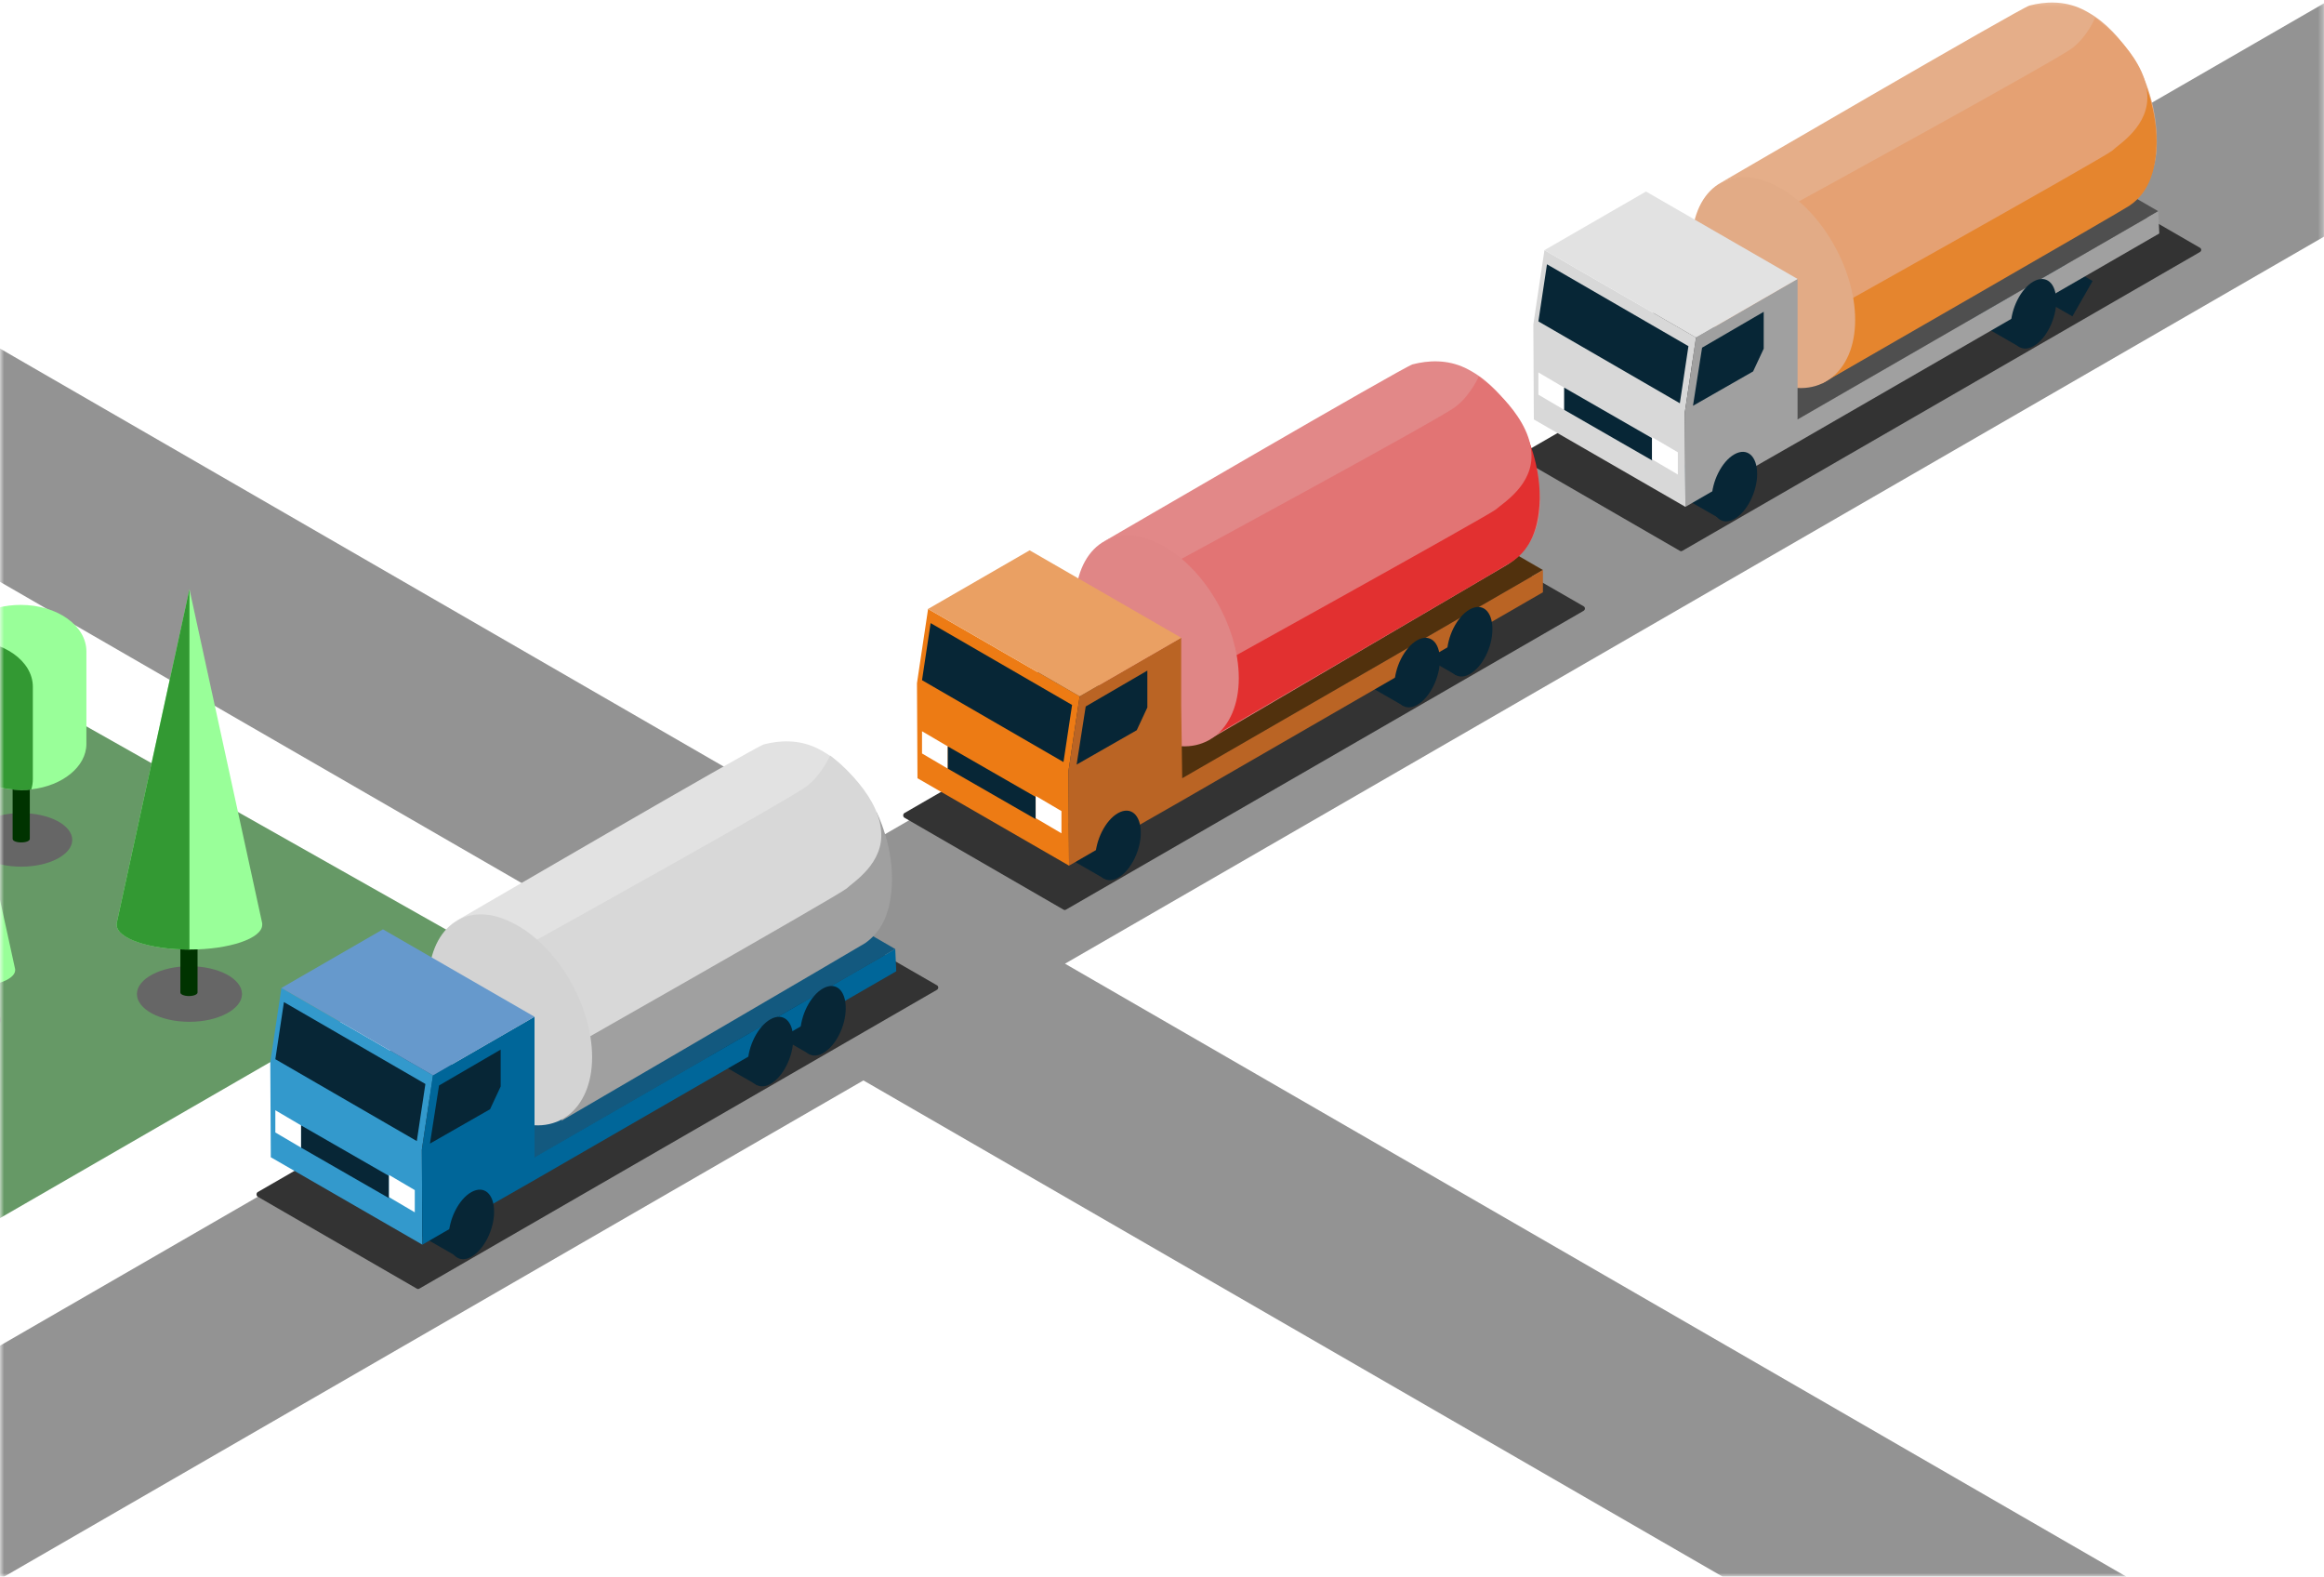
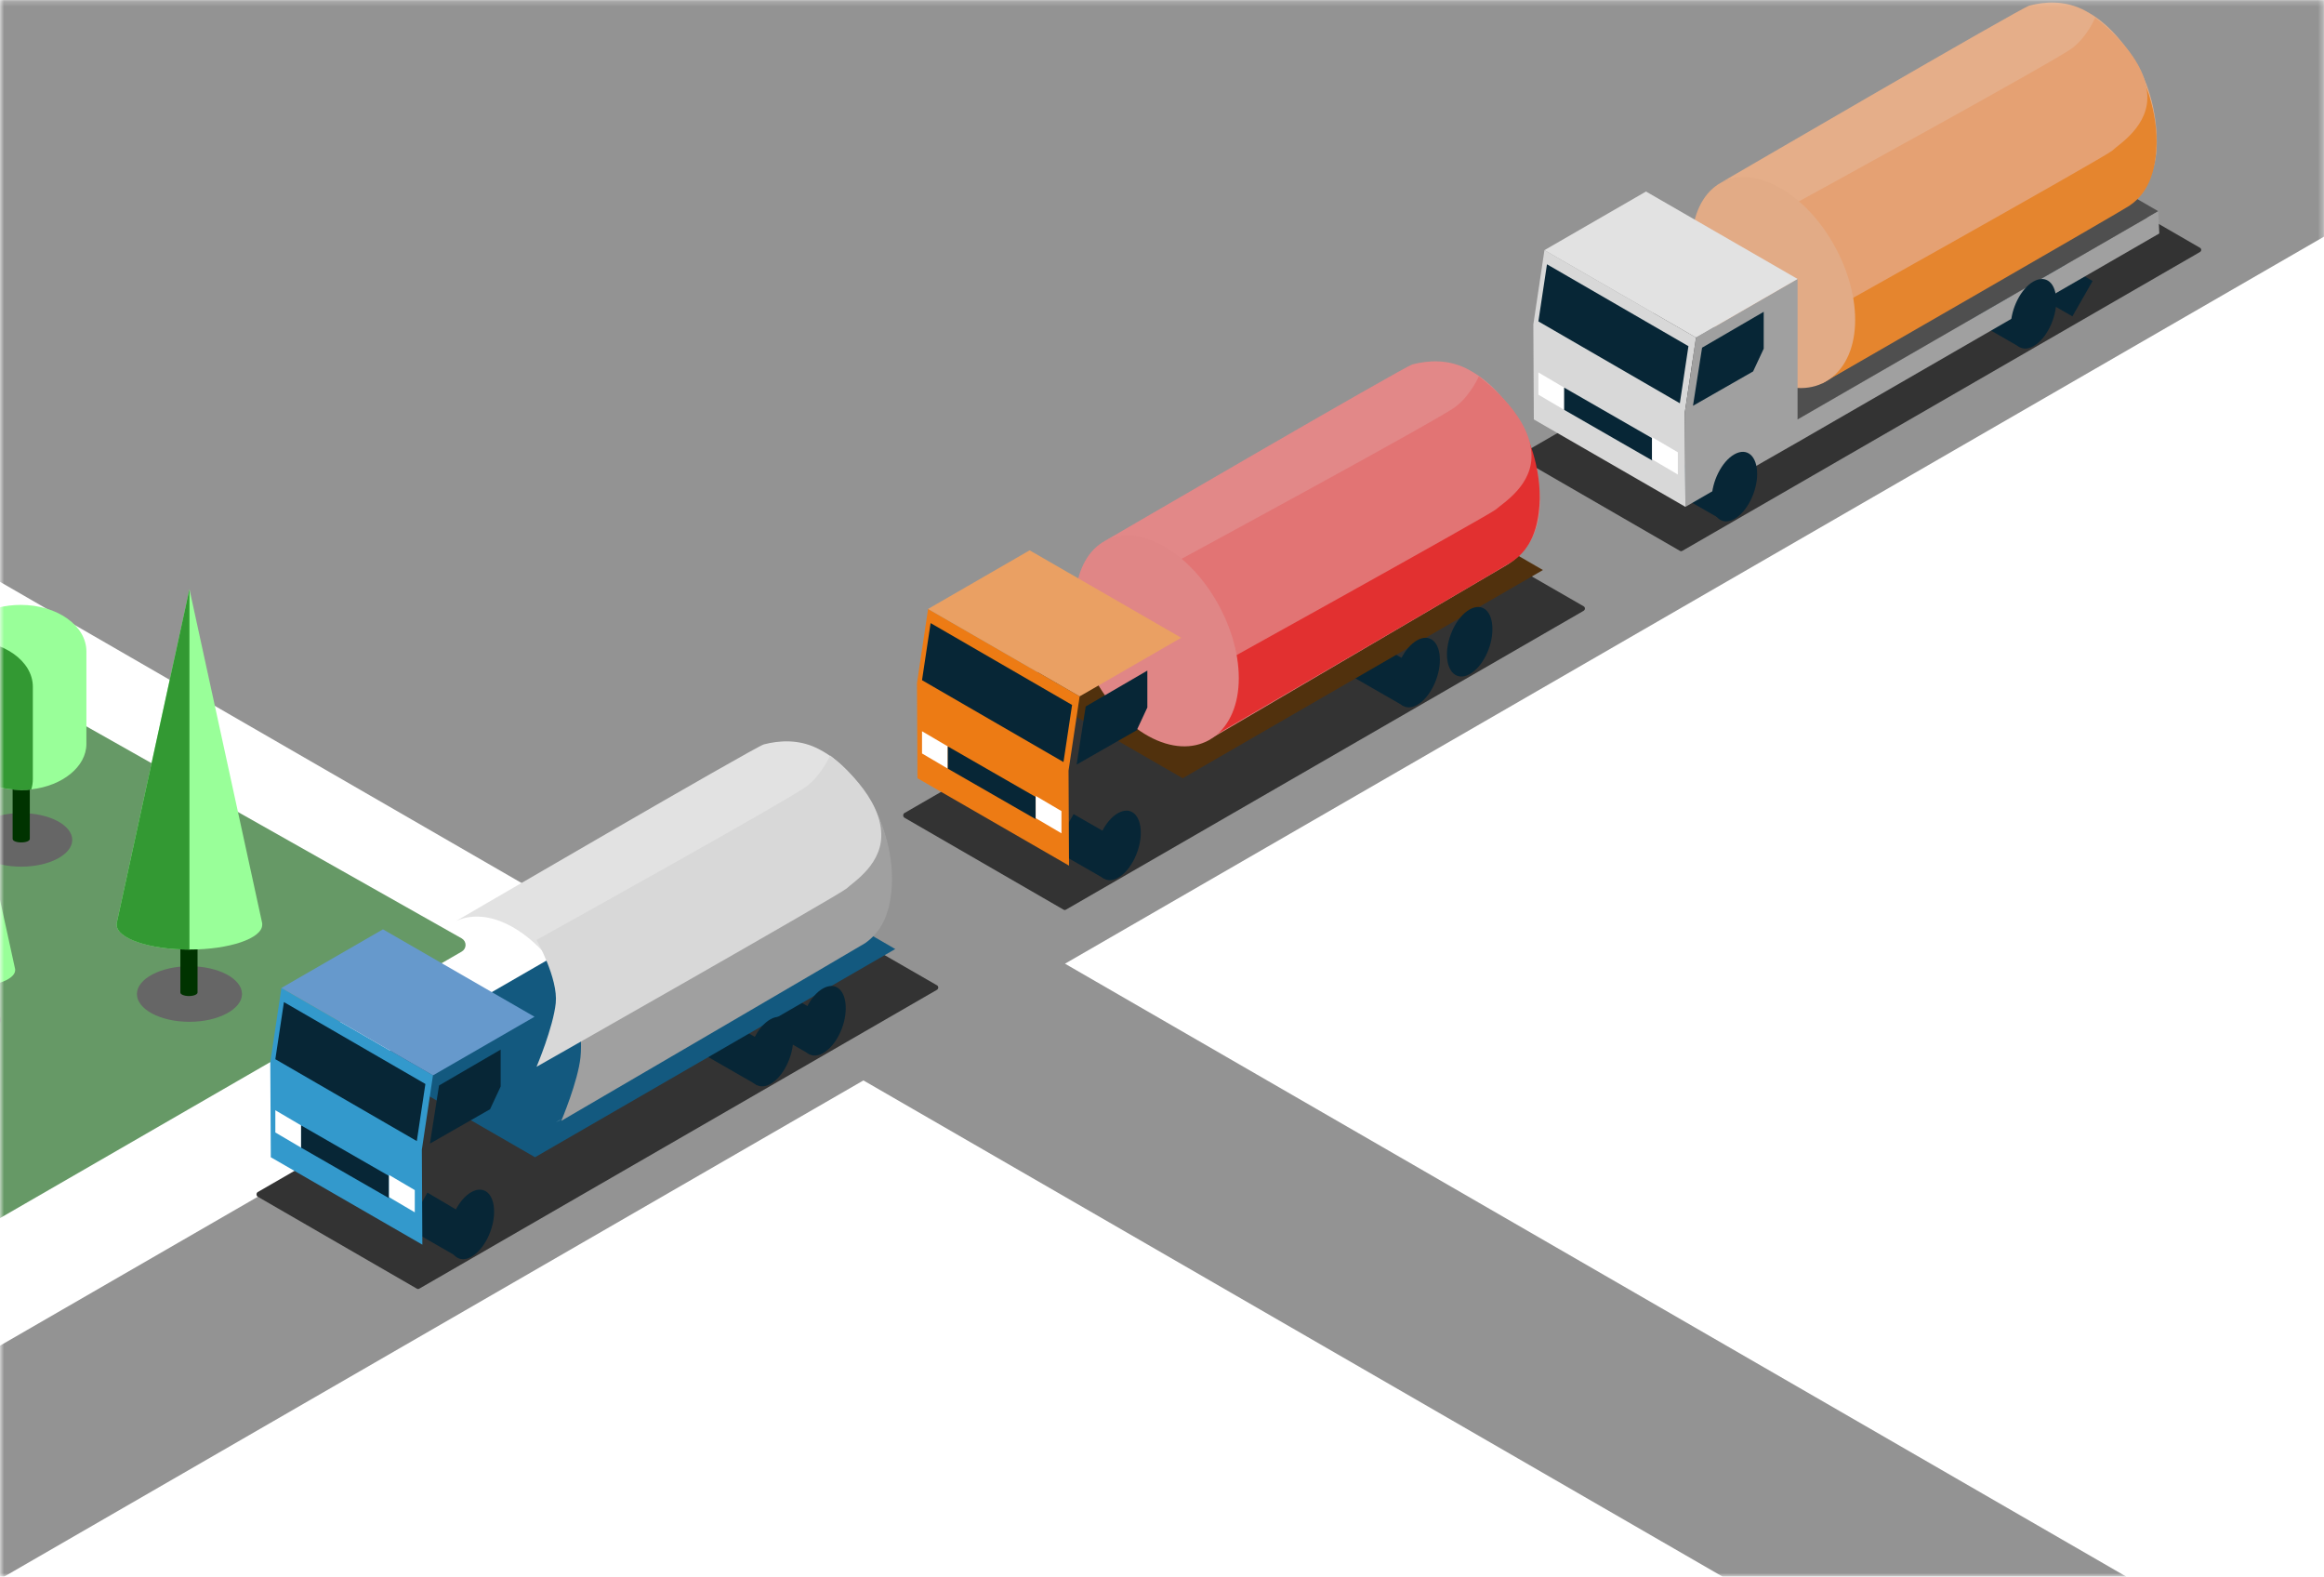
<svg xmlns="http://www.w3.org/2000/svg" id="Слой_1" x="0px" y="0px" viewBox="0 0 460 312" style="enable-background:new 0 0 460 312;" xml:space="preserve">
  <style type="text/css"> .st0{filter:url(#Adobe_OpacityMaskFilter);} .st1{fill:#072636;} .st2{fill:url(#SVGID_00000014629262974107916640000013054446686477176227_);} .st3{mask:url(#SVGID_1_);} .st4{opacity:0.7;fill:#666666;enable-background:new ;} .st5{fill:#669966;} .st6{fill:#666666;} .st7{fill:#003300;} .st8{fill:#99FF99;} .st9{fill:#339933;} .st10{fill:#333333;} .st11{fill:#51310D;} .st12{fill:#E28888;} .st13{fill:#E23030;} .st14{fill:#E27474;} .st15{fill:#E08686;} .st16{fill:#ED7B14;} .st17{fill:#BA6424;} .st18{fill:#EAA063;} .st19{fill:#FFFFFF;} .st20{fill:#13597F;} .st21{fill:#E2E2E2;} .st22{fill:#A0A0A0;} .st23{fill:#D8D8D8;} .st24{fill:#D3D3D3;} .st25{fill:#3399CC;} .st26{fill:#006699;} .st27{fill:#6699CC;} .st28{fill:#4F4F4F;} .st29{fill:#E5AE89;} .st30{fill:#E5852E;} .st31{fill:#E5A173;} .st32{fill:#E2AB86;} </style>
  <defs>
    <filter id="Adobe_OpacityMaskFilter" filterUnits="userSpaceOnUse" x="-1206.7" y="-354.2" width="2301.5" height="1089.9">
      <feColorMatrix type="matrix" values="-1 0 0 0 1 0 -1 0 0 1 0 0 -1 0 1 0 0 0 1 0" color-interpolation-filters="sRGB" result="source" />
    </filter>
  </defs>
  <mask maskUnits="userSpaceOnUse" x="-1206.7" y="-354.2" width="2301.5" height="1089.9" id="SVGID_1_">
    <g class="st0">
      <path class="st1" d="M417.4,53.5c0-3.6-2-5.3-4.5-3.9c-2.5,1.4-4.5,5.4-4.5,8.9s2,5.3,4.5,3.9C415.4,61,417.4,57.1,417.4,53.5z" />
      <linearGradient id="SVGID_00000059993323168007300970000010539361792903184058_" gradientUnits="userSpaceOnUse" x1="460" y1="156" x2="-9.094947e-13" y2="156">
        <stop offset="0" style="stop-color:#FFFFFF" />
        <stop offset="0.1" style="stop-color:#000000" />
        <stop offset="0.9" style="stop-color:#000000" />
        <stop offset="1" style="stop-color:#EDEDED" />
      </linearGradient>
      <rect style="fill:url(#SVGID_00000059993323168007300970000010539361792903184058_);" width="460" height="312" />
    </g>
  </mask>
  <g class="st3">
    <g>
-       <path class="st4" d="M-221.8-12.9l352.7,203.6l-522.5,301.7l20,34.6l542.5-313.2l903.9,521.9l20-34.6l-884-510.4l883.9-510.3 l-20-34.6L170.8,167.6L-190.3-40.9l-31.5-18.2c-5.3-3-11.7-3-17,0l-31.5,18.2l-936.4,540.6l20,34.6L-238.8-13 C-233.6-15.9-227.1-15.9-221.8-12.9z" />
+       <path class="st4" d="M-221.8-12.9l352.7,203.6l-522.5,301.7l20,34.6l542.5-313.2l903.9,521.9l20-34.6l-884-510.4l883.9-510.3 l-20-34.6L-190.3-40.9l-31.5-18.2c-5.3-3-11.7-3-17,0l-31.5,18.2l-936.4,540.6l20,34.6L-238.8-13 C-233.6-15.9-227.1-15.9-221.8-12.9z" />
    </g>
    <path class="st5" d="M-119.3,213.9l83.4,47c0.5,0.3,1,0.3,1.5,0l125.8-72.6c1-0.6,1-2,0-2.6L8,138.6c-0.5-0.3-1-0.3-1.5,0 l-125.8,72.6C-120.3,211.9-120.3,213.3-119.3,213.9z" />
    <path class="st6" d="M37.5,202.2c-5.8,0-10.4-2.5-10.4-5.5s4.7-5.5,10.4-5.5c5.8,0,10.4,2.5,10.4,5.5S43.2,202.2,37.5,202.2z" />
    <path class="st7" d="M35.7,185.2v11.2c0,0.4,0.8,0.7,1.7,0.7s1.7-0.3,1.7-0.7v-11.2H35.7z" />
    <path class="st8" d="M23.1,182.7c0,0.1,0,0.2,0,0.3c0,2.7,6.5,4.9,14.4,4.9s14.4-2.2,14.4-4.9c0-0.1,0-0.2,0-0.3l0,0l-14.4-66.1 L23.1,182.7L23.1,182.7L23.1,182.7z" />
    <path class="st9" d="M23.1,182.7c0,0.1,0,0.2,0,0.3c0,2.7,6.4,4.9,14.4,4.9v-71.3L23.1,182.7L23.1,182.7L23.1,182.7z" />
    <path class="st6" d="M4.2,171.5c-5.6,0-10.1-2.4-10.1-5.3s4.5-5.3,10.1-5.3s10.1,2.4,10.1,5.3S9.8,171.5,4.2,171.5z" />
    <path class="st7" d="M2.5,155.1V166c0,0.4,0.7,0.7,1.7,0.7s1.7-0.3,1.7-0.7v-10.9H2.5z" />
    <path class="st8" d="M-8.8,128.8v18.3c0,5.1,5.8,9.2,13,9.2c0.7,0,1.4,0,2-0.1c6.2-0.7,10.9-4.5,10.9-9v-18.3c0-5.1-5.8-9.2-13-9.2 c-6.2,0-11.3,3-12.7,7.1C-8.7,127.4-8.8,128.1-8.8,128.8z" />
    <path class="st9" d="M-8.8,128.8v18.3c0,5.1,5.8,9.2,13,9.2c0.7,0,1.4,0,2-0.1c0.2-0.7,0.3-1.3,0.3-2v-18.3c0-5.1-5.8-9.2-13-9.2 c-0.7,0-1.4,0-2,0.1C-8.7,127.4-8.8,128.1-8.8,128.8z" />
    <path class="st6" d="M-7.4,205.8c-4.2,0-7.5-1.8-7.5-4s3.4-4,7.5-4c4.2,0,7.5,1.8,7.5,4S-3.2,205.8-7.4,205.8z" />
    <path class="st7" d="M-8.6,193.6v8.1c0,0.3,0.6,0.5,1.2,0.5s1.2-0.2,1.2-0.5v-8.1H-8.6z" />
    <path class="st8" d="M-17.7,191.8c0,0.1,0,0.1,0,0.2c0,1.9,4.6,3.5,10.4,3.5S3,193.9,3,192c0-0.1,0-0.1,0-0.2l0,0l-10.4-47.6 L-17.7,191.8L-17.7,191.8z" />
    <path class="st9" d="M-17.7,191.8c0,0.1,0,0.1,0,0.2c0,1.9,4.6,3.5,10.4,3.5v-51.3L-17.7,191.8L-17.7,191.8z" />
    <path class="st10" d="M313.4,120.9L211,180c-0.2,0.1-0.3,0.1-0.5,0L179,161.8c-0.3-0.2-0.3-0.7,0-0.9l102.4-59.1 c0.2-0.1,0.3-0.1,0.5,0l31.6,18.2C313.8,120.2,313.8,120.7,313.4,120.9z" />
    <path class="st1" d="M222.6,166.9l-10.1-5.8l-4,7l10.1,5.8L222.6,166.9z" />
    <path class="st1" d="M281.8,132.7l-10.1-5.8l-4,7l10.1,5.8L281.8,132.7z" />
-     <path class="st1" d="M292.2,126.6l-10.1-5.8l-4,7l10.1,5.8L292.2,126.6z" />
    <path class="st11" d="M305.4,112.8L234.1,154l-32.6-18.8L272.9,94L305.4,112.8z" />
    <path class="st12" d="M304.8,99.2c0,6.3-2.7,10.3-6.7,12.7l-59.7,35l0,0c3.9-1.9,6.4-6.3,6.4-12.5c0-10.5-7.3-22.6-16.2-26.8 c-3.8-1.8-7.3-1.8-10-0.5c0,0,59.2-34.5,61-35c3.1-0.8,6.8-1,10.4,0.7c3.7,1.8,6.5,4.5,9.2,8.3C303.1,86.4,304.8,93,304.8,99.2z" />
    <path class="st10" d="M435.4,49.9L333,109c-0.2,0.1-0.3,0.1-0.5,0L301,90.8c-0.3-0.2-0.3-0.7,0-0.9l102.4-59.1 c0.2-0.1,0.3-0.1,0.5,0L435.4,49C435.8,49.2,435.8,49.7,435.4,49.9z" />
    <path class="st13" d="M242.1,119.5l59.6-34.4c0,0,3.6,7,3,15c-0.5,6.9-3.3,9.5-5.2,10.9c-0.9,0.7-60.2,35.2-60.2,35.2 s3.3-7.8,3.8-12.6C243.6,128.7,242.1,119.5,242.1,119.5z" />
    <path class="st14" d="M233.1,111c0,0,51.9-28.1,55-30.5c3-2.3,4.6-6,4.6-6s9.8,7,10.4,14.9c0.6,6.5-5.7,10.2-7,11.4 c-1.4,1.2-63,35.3-63,35.3s3.4-7.8,3.9-12.6C237.5,118.6,233.1,111,233.1,111z" />
    <path class="st15" d="M245.2,134.2c0,10.5-7.3,16.1-16.2,12.3s-16.2-15.7-16.2-26.8s7.3-16.6,16.2-12.3 C238,111.6,245.2,123.7,245.2,134.2z" />
    <path class="st16" d="M211.5,152.5l0.1,18.8l-30-17.3l-0.1-18.8l2.2-14.7l30,17.3L211.5,152.5L211.5,152.5L211.5,152.5z" />
    <path class="st1" d="M212.2,139.5l-1.7,11.3l-28-16.2l1.7-11.3L212.2,139.5z" />
-     <path class="st17" d="M305.4,117.2L234,158.4l-7,4l-15.4,8.9l-0.1-18.8l0,0l2.2-14.7l20.1-11.6v13.4L234,154l71.4-41.2V117.2z" />
    <path class="st1" d="M225,144.5l-11.9,6.8l1.8-11.5l12.2-7.1v7.3L225,144.5z" />
    <path class="st18" d="M233.8,126.2l-20.1,11.6l-30-17.3l20.1-11.6L233.8,126.2z" />
    <path class="st19" d="M187.6,147.7v4.4l-5.1-3v-4.4L187.6,147.7z" />
    <path class="st1" d="M205,157.7v4.4l-17.4-10v-4.4L205,157.7z" />
    <path class="st19" d="M210.1,160.5v4.4l-5.1-3v-4.4L210.1,160.5z" />
    <path class="st1" d="M225.8,164.8c0-3.6-2-5.3-4.5-3.9c-2.5,1.4-4.5,5.4-4.5,8.9s2,5.3,4.5,3.9 C223.8,172.3,225.8,168.3,225.8,164.8z" />
    <path class="st1" d="M285,130.6c0-3.6-2-5.3-4.5-3.9s-4.5,5.4-4.5,8.9s2,5.3,4.5,3.9C283,138.1,285,134.1,285,130.6z" />
    <path class="st1" d="M295.4,124.5c0-3.6-2-5.3-4.5-3.9s-4.5,5.4-4.5,8.9s2,5.3,4.5,3.9C293.4,132,295.4,128.1,295.4,124.5z" />
    <path class="st10" d="M185.4,195.9L83,255c-0.2,0.1-0.3,0.1-0.5,0L51,236.8c-0.3-0.2-0.3-0.7,0-0.9l102.4-59.1 c0.2-0.1,0.3-0.1,0.5,0l31.6,18.2C185.8,195.2,185.8,195.7,185.4,195.9z" />
    <path class="st1" d="M94.6,241.9l-10-5.9l-4,7l10.1,5.8L94.6,241.9z" />
    <path class="st1" d="M153.8,207.7l-10.1-5.8l-4,7l10.1,5.8L153.8,207.7z" />
    <path class="st1" d="M164.2,201.6l-10.1-5.8l-4,7l10.1,5.8L164.2,201.6z" />
    <path class="st20" d="M177.2,187.8L105.9,229l-32.6-18.8l71.4-41.2L177.2,187.8z" />
    <path class="st21" d="M176.4,174.4c0,6.3-2.7,10.3-6.7,12.7l-59.7,35l0,0c3.9-1.9,6.4-6.3,6.4-12.5c0-10.5-7.3-22.6-16.2-26.8 c-3.8-1.8-7.3-1.8-10-0.5c0,0,59.2-34.5,61-35c3.1-0.8,6.8-1,10.4,0.7c3.7,1.8,6.5,4.5,9.2,8.3 C174.7,161.6,176.4,168.2,176.4,174.4z" />
    <path class="st22" d="M113.9,195.1l59.6-34.4c0,0,3.6,7,3,15c-0.5,6.9-3.3,9.5-5.2,10.9c-0.9,0.6-60.2,35.2-60.2,35.2 s3.3-7.8,3.8-12.6C115.4,204.3,113.9,195.1,113.9,195.1z" />
    <path class="st23" d="M106.2,186c0,0,50.6-28.1,53.6-30.5c2.9-2.3,4.5-6,4.5-6s9.5,7,10.1,14.9c0.6,6.5-5.6,10.2-6.8,11.4 c-1.3,1.2-61.4,35.3-61.4,35.3s3.3-7.8,3.8-12.6C110.5,193.6,106.2,186,106.2,186z" />
-     <path class="st24" d="M117.2,209.2c0,10.5-7.3,16.1-16.2,12.3s-16.2-15.7-16.2-26.8s7.3-16.6,16.2-12.3 C110,186.6,117.2,198.7,117.2,209.2z" />
    <path class="st25" d="M83.5,227.5l0.1,18.8l-30-17.3l-0.1-18.8l2.2-14.7l30,17.3L83.5,227.5L83.5,227.5L83.5,227.5z" />
    <path class="st1" d="M84.2,214.5l-1.7,11.3l-28-16.2l1.7-11.3L84.2,214.5z" />
-     <path class="st26" d="M177.4,192.2L106,233.4l-7,4l-15.4,8.9l-0.1-18.8l0,0l2.2-14.7l20.1-11.6v13.4V229l71.4-41.2L177.4,192.2z" />
    <path class="st1" d="M97,219.5l-11.9,6.8l1.8-11.5l12.2-7.1v7.3L97,219.5z" />
    <path class="st27" d="M105.8,201.2l-20.1,11.6l-30-17.3l20.1-11.6L105.8,201.2z" />
    <path class="st19" d="M59.6,222.7v4.4l-5.1-3v-4.4L59.6,222.7z" />
    <path class="st1" d="M77,232.7v4.4l-17.4-10v-4.4L77,232.7z" />
    <path class="st19" d="M82.1,235.5v4.4l-5.1-3v-4.4L82.1,235.5z" />
    <path class="st1" d="M97.8,239.8c0-3.6-2-5.3-4.5-3.9c-2.5,1.4-4.5,5.4-4.5,8.9s2,5.3,4.5,3.9C95.8,247.3,97.8,243.3,97.8,239.8z" />
    <path class="st1" d="M157,205.6c0-3.6-2-5.3-4.5-3.9c-2.5,1.4-4.5,5.4-4.5,8.9s2,5.3,4.5,3.9C155,213.1,157,209.1,157,205.6z" />
    <path class="st1" d="M167.4,199.5c0-3.6-2-5.3-4.5-3.9c-2.5,1.4-4.5,5.4-4.5,8.9s2,5.3,4.5,3.9C165.4,207,167.4,203.1,167.4,199.5z " />
    <path class="st1" d="M344.6,95.9l-10-5.9l-4,7l10.1,5.8L344.6,95.9z" />
    <path class="st1" d="M403.8,61.7l-10.1-5.8l-4,7l10.1,5.8L403.8,61.7z" />
    <path class="st1" d="M414.2,55.6l-10.1-5.8l-4,7l10.1,5.8L414.2,55.6z" />
    <path class="st28" d="M427.2,41.8L355.9,83l-32.6-18.8L394.7,23L427.2,41.8z" />
    <path class="st29" d="M426.9,28.2c0,6.3-2.7,10.3-6.7,12.7l-59.7,35l0,0c3.9-1.9,6.4-6.3,6.4-12.5c0-10.5-7.3-22.6-16.2-26.8 c-3.8-1.8-7.3-1.8-10-0.5c0,0,59.2-34.5,61-35c3.1-0.8,6.8-1,10.4,0.7c3.7,1.8,6.5,4.5,9.2,8.3C425.2,15.4,426.9,22,426.9,28.2z" />
    <path class="st30" d="M363.5,49.2l60.3-34.4c0,0,3.6,7,3,15c-0.5,6.9-3.3,9.5-5.3,10.9c-0.9,0.7-60.9,35.2-60.9,35.2 s3.3-7.8,3.8-12.6C365,58.4,363.5,49.2,363.5,49.2z" />
    <path class="st31" d="M355.8,40c0,0,51.3-28.1,54.4-30.5c3-2.3,4.5-6,4.5-6s9.7,7,10.3,14.9c0.6,6.5-5.7,10.2-6.9,11.4 c-1.3,1.2-62.3,35.3-62.3,35.3s3.4-7.8,3.9-12.6C360.2,47.6,355.8,40,355.8,40z" />
    <path class="st32" d="M367.2,63.3c0,10.5-7.3,16.1-16.2,12.3c-9-3.7-16.2-15.7-16.2-26.8S342,32.2,351,36.5 C360,40.7,367.2,52.8,367.2,63.3z" />
    <path class="st23" d="M333.5,81.5l0.1,18.8l-30-17.3l-0.1-18.8l2.2-14.7l30,17.3L333.5,81.5L333.5,81.5L333.5,81.5z" />
    <path class="st1" d="M334.2,68.5l-1.7,11.3l-28-16.2l1.7-11.3L334.2,68.5z" />
    <path class="st22" d="M427.4,46.2L356,87.4l-7,4l-15.4,8.9l-0.1-18.8l0,0l2.2-14.7l20.1-11.6v13.4V83l71.4-41.2L427.4,46.2z" />
    <path class="st1" d="M347,73.5l-11.9,6.8l1.8-11.5l12.2-7.1V69L347,73.5z" />
    <path class="st21" d="M355.8,55.2l-20.1,11.6l-30-17.3l20.1-11.6L355.8,55.2z" />
    <path class="st19" d="M309.6,76.7v4.4l-5.1-3v-4.4L309.6,76.7z" />
    <path class="st1" d="M327,86.7v4.4l-17.4-10v-4.4L327,86.7z" />
    <path class="st19" d="M332.1,89.5v4.4l-5.1-3v-4.4L332.1,89.5z" />
    <path class="st1" d="M347.8,93.8c0-3.6-2-5.3-4.5-3.9s-4.5,5.4-4.5,8.9s2,5.3,4.5,3.9S347.8,97.3,347.8,93.8z" />
    <path class="st1" d="M407,59.6c0-3.6-2-5.3-4.5-3.9c-2.5,1.4-4.5,5.4-4.5,8.9s2,5.3,4.5,3.9S407,63.1,407,59.6z" />
  </g>
</svg>